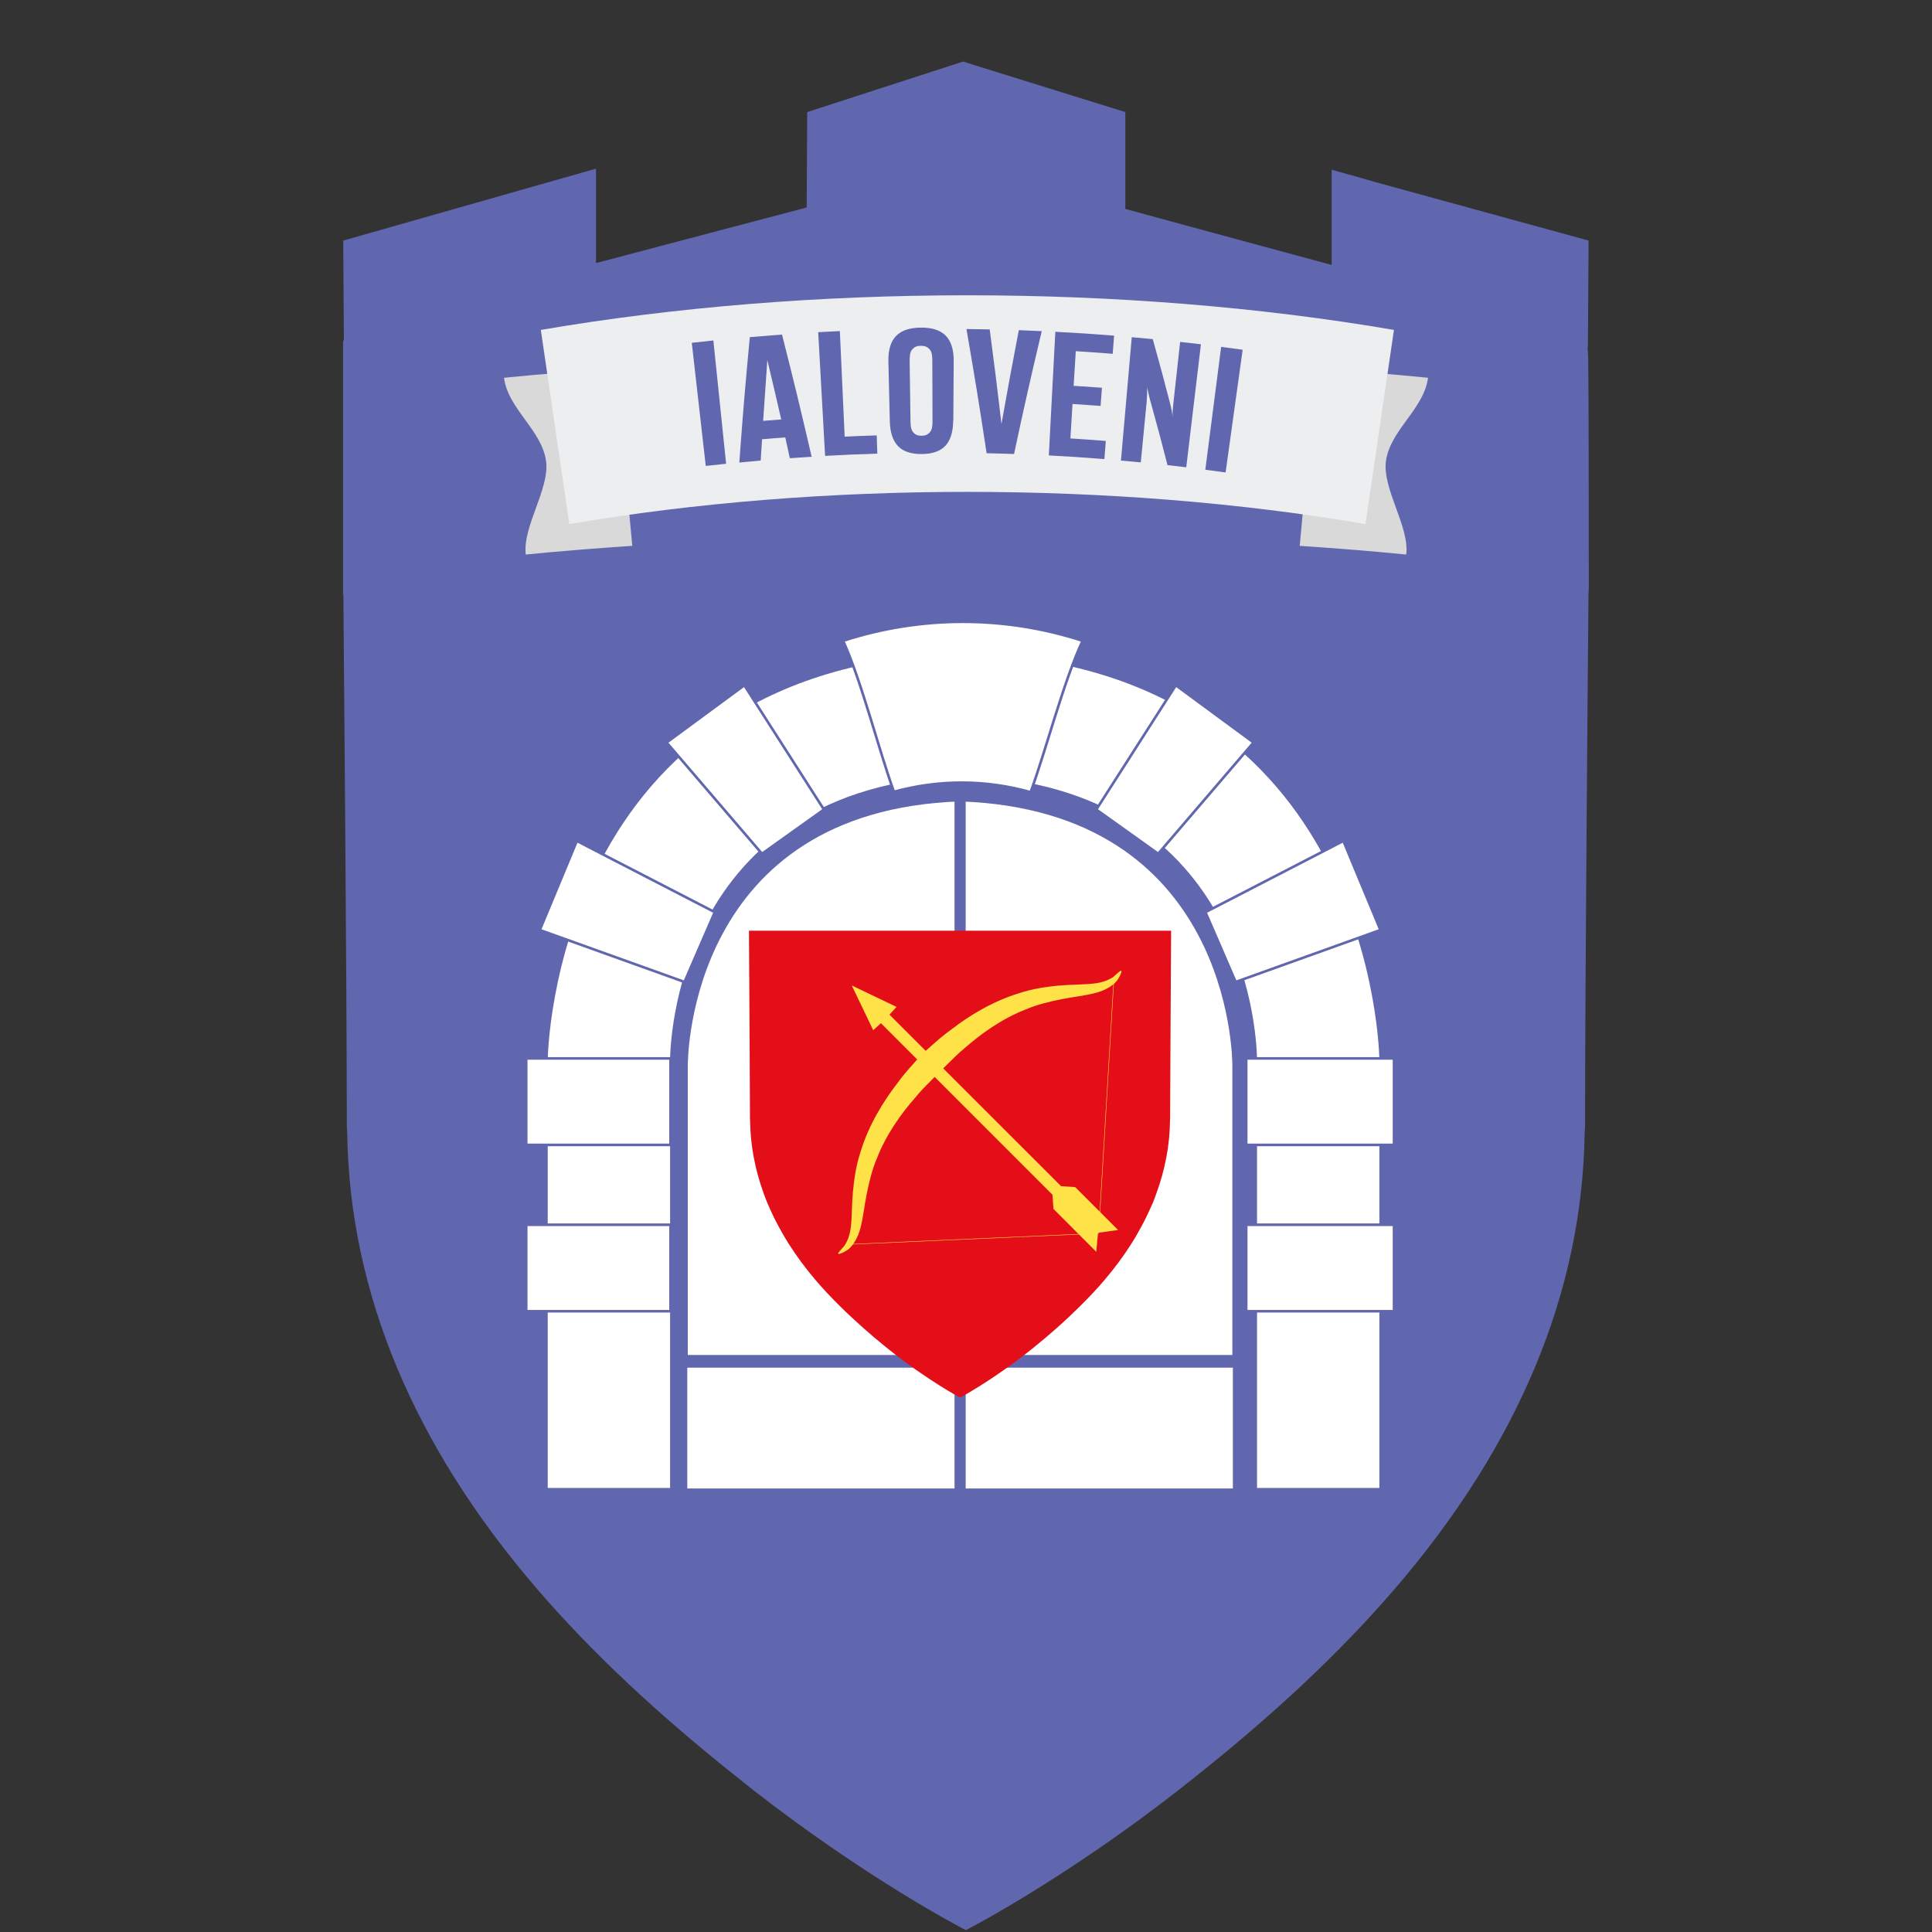
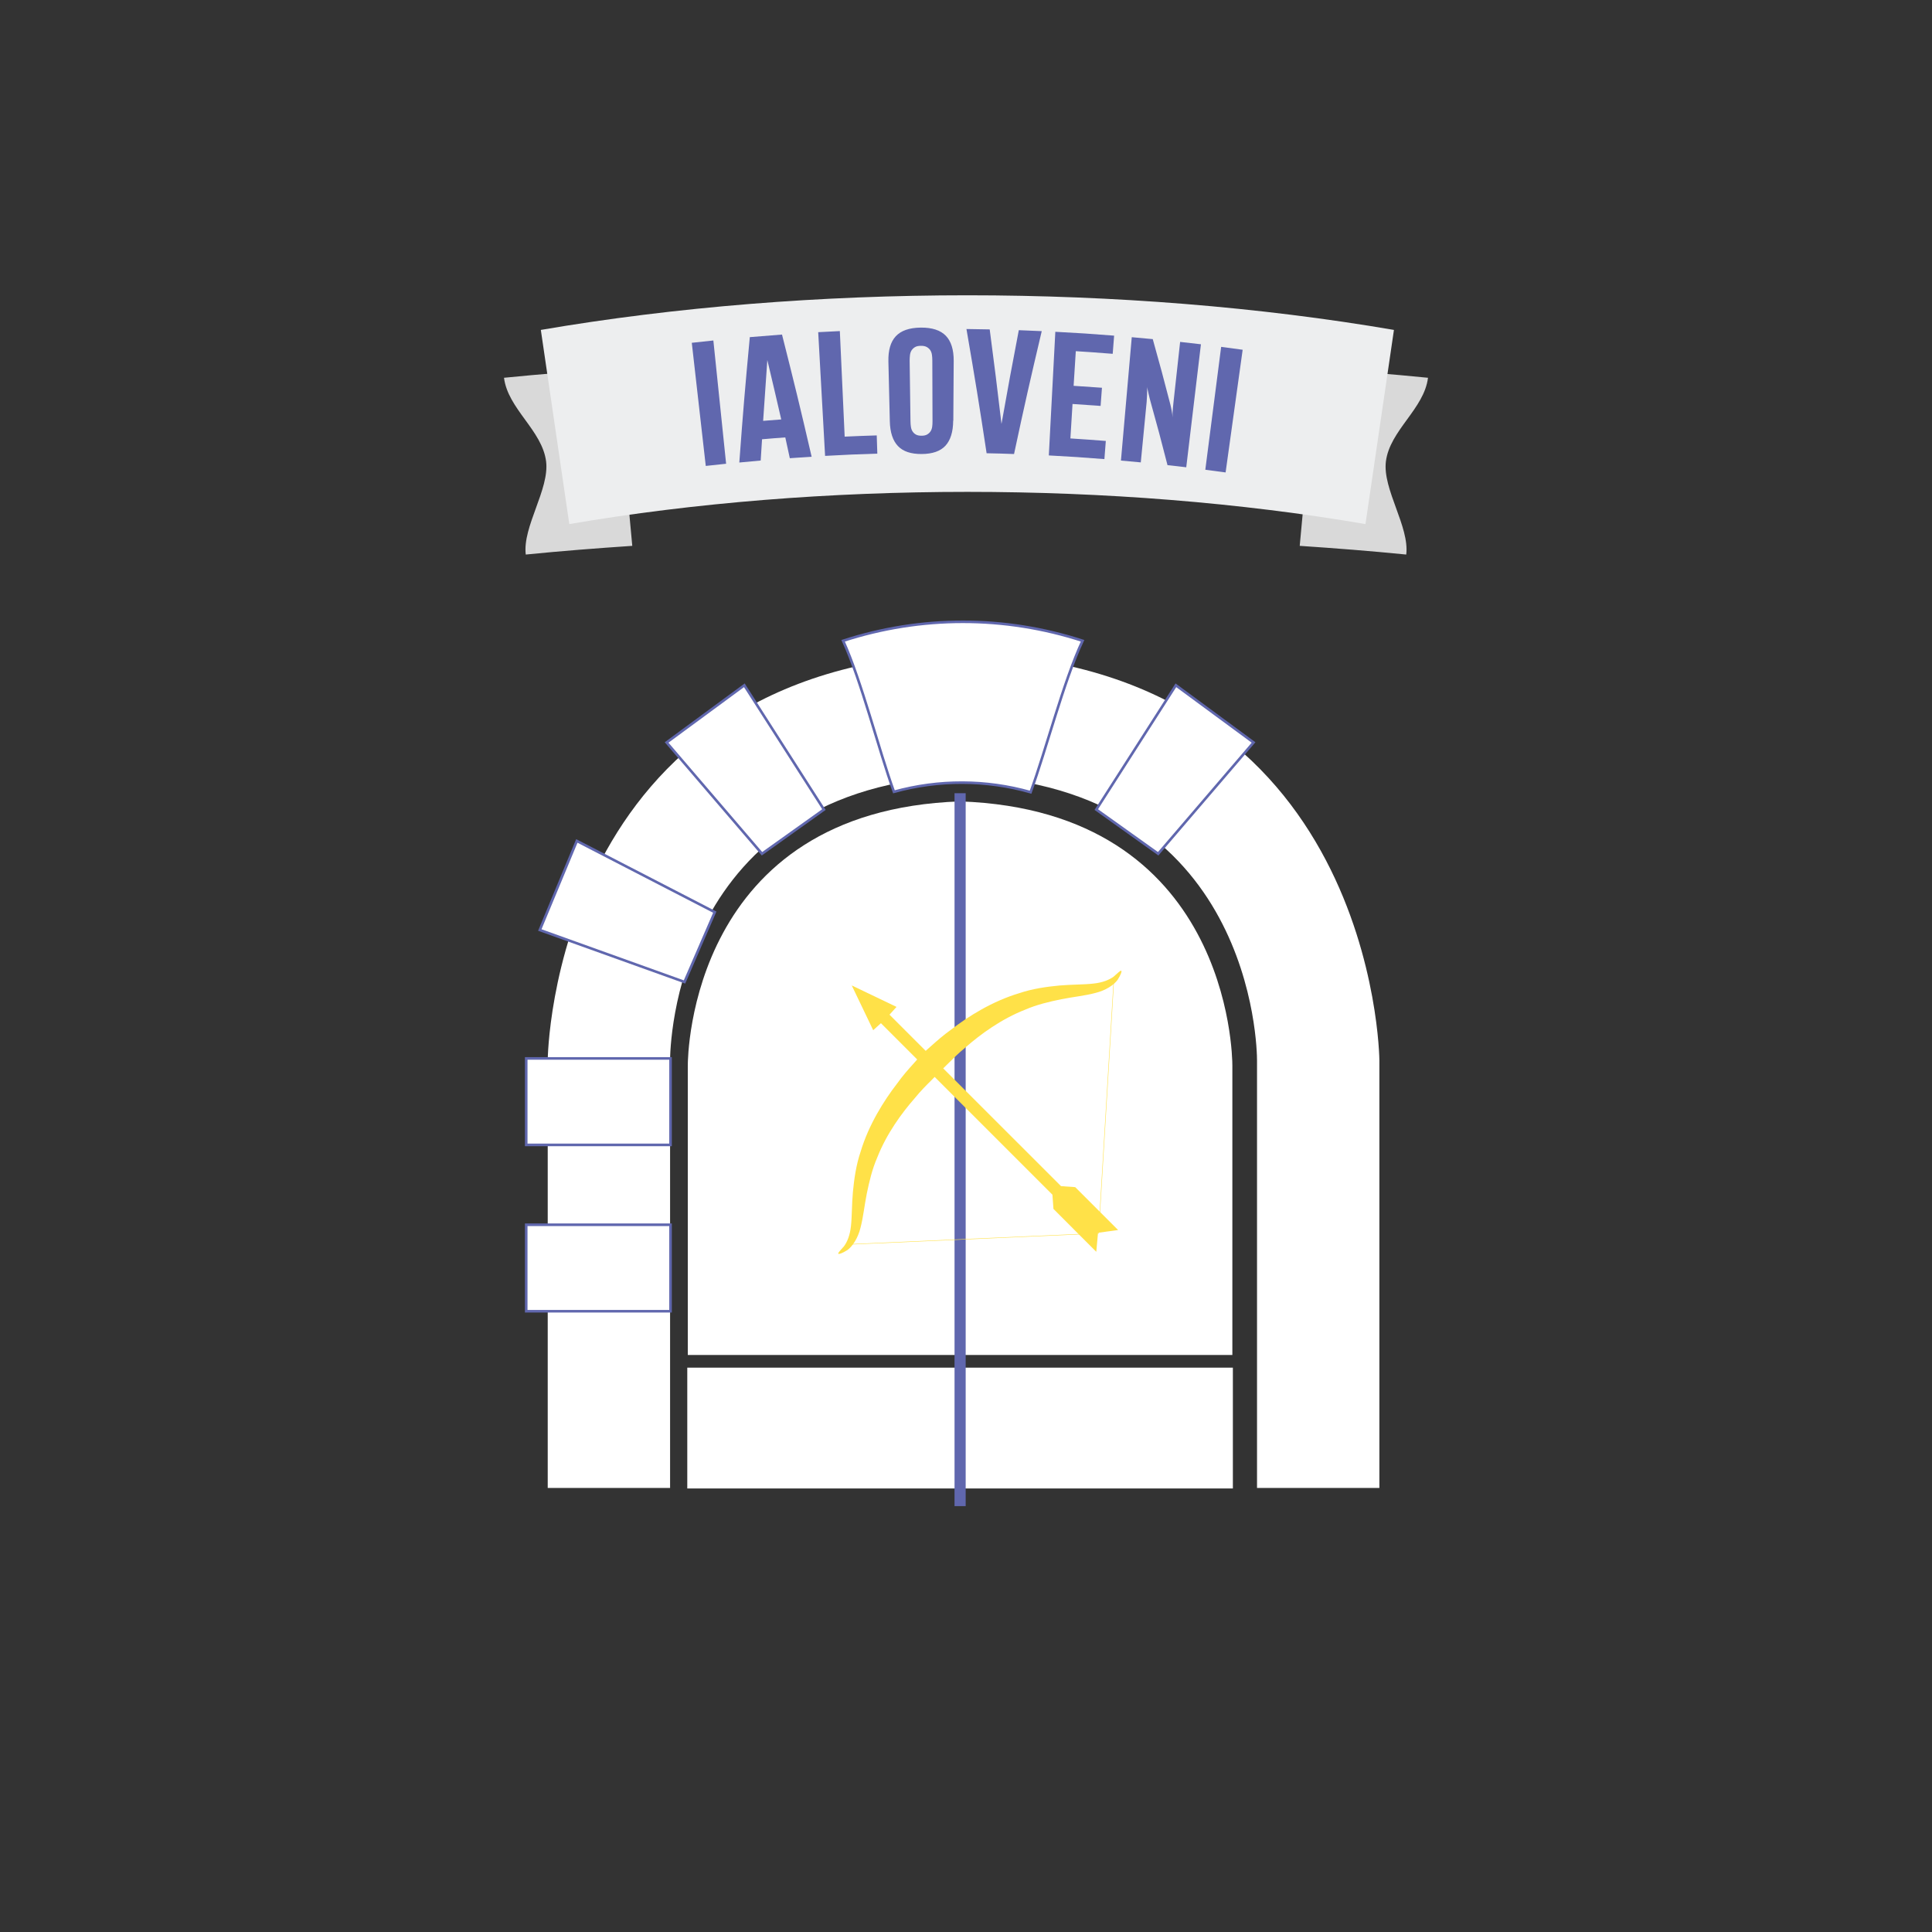
<svg xmlns="http://www.w3.org/2000/svg" id="_контур" data-name="контур" viewBox="0 0 300 300">
  <rect x="0" y="0" width="300" height="300" fill="#333333" stroke="none" />
  <defs>
    <style> .cls-1 { clip-path: url(#clippath); } .cls-2, .cls-3 { fill: none; } .cls-2, .cls-4, .cls-5, .cls-6, .cls-7, .cls-8, .cls-9 { stroke-width: 0px; } .cls-10 { stroke: #6067ae; stroke-width: .4px; } .cls-10, .cls-3 { stroke-miterlimit: 10; } .cls-10, .cls-7 { fill: #fff; } .cls-3 { stroke: #ffe148; stroke-width: .07px; } .cls-4 { fill: #6067ae; } .cls-5 { fill: #e30e18; } .cls-6 { fill: #d9d9d9; } .cls-8 { fill: #edeeef; } .cls-9 { fill: #ffe148; } </style>
    <clipPath id="clippath">
      <path class="cls-2" d="m246.65,59.68c-.02-3.22-.03-4.9-.14-5.8h.06s.1-15.67.1-15.67v-.86s-.85-.23-.85-.23l-5.5-1.51-6.61-1.81-19.98-5.48-5.46-1.55-1.49-.42v14.79l-22.05-5.97-.54-.15-9.45-2.58v-15.04l-.81-.25-10.81-3.36-12.79-3.98-.36-.13-.38-.13-.38.12-13.37,4.33-9.71,3.15-.79.26v.81s-.08,14-.08,14l-10.36,2.73-.92.24-21.43,5.66v-14.66l-1.49.42-5.65,1.61-19.26,5.48-6.82,1.94-5.19,1.48-.84.24v.85s.1,14.64.1,14.64h-.07s0,.15,0,.15h-.06v39.35h.05c.08,8.83.51,60.28.53,79.74v1.3s0,1.22,0,1.22c0,.29.02.57.04.84.01.21.03.41.03.62.38,24.63,10.32,48.43,29.54,70.74,8.34,9.67,18.49,19.22,31.03,29.18l.8.64c.58.46,1.15.92,1.71,1.36,17.59,13.72,32.29,21.36,32.43,21.43l.55.28.55-.28c.15-.08,14.85-7.71,32.44-21.43.32-.25.64-.5.96-.76l.69-.55c12.91-10.18,23.34-19.96,31.88-29.87,19.23-22.32,29.18-46.12,29.56-70.74,0-.21.02-.41.03-.62.02-.28.04-.56.04-.85v-1.21s0-1.3,0-1.3c.01-19.5.45-71.12.53-79.8h.01s.04-1.24.04-1.24c0,0,0-9.29-.02-18.58,0-4.65-.02-9.29-.04-12.78Z" />
    </clipPath>
  </defs>
  <g class="cls-1">
    <g id="ialoveni">
-       <path class="cls-4" d="m263.27,22.71s-.68,136.11-.68,157.83-6.55,38.37-14.17,52.45c-6.53,12.06-14.88,23.04-24.34,32.98l-17.1,17.95c-23.11,23.09-56.32,38.37-58.39,39.3-.07.02-.09.05-.09.05,0,0-.05-.02-.11-.07-.02-.02-.07-.05-.11-.07-3.14-1.75-37.35-21.06-56.86-40.58l-14.74-14.74c-3.28-3.57-12.65-15.76-15.38-19.72-11.12-16.08-23.88-37.12-23.88-67.56,0-21.72-.68-157.67-.68-157.67L148.5-10.66l114.78,33.37Z" />
      <g>
        <path class="cls-6" d="m221.74,58.65c-.59,4.85-5.94,8.17-6.54,13.02-.53,4.31,3.69,10.13,3.16,14.44-5.51-.55-11.02-.98-16.54-1.35l2.55-27.53c5.79.4,11.58.85,17.36,1.43Z" />
        <path class="cls-6" d="m78.26,58.65c.6,4.85,5.94,8.17,6.54,13.02.53,4.31-3.69,10.13-3.16,14.44,5.51-.55,11.02-.98,16.54-1.35l-2.55-27.53c-5.79.4-11.58.85-17.36,1.43Z" />
        <path class="cls-8" d="m212.04,81.38c-38.92-6.67-84.73-6.67-123.64,0-1.47-10.05-2.94-20.1-4.42-30.15,41.84-7.17,90.63-7.17,132.47,0-1.47,10.05-2.94,20.1-4.42,30.15Z" />
      </g>
      <g>
        <g>
          <path class="cls-7" d="m149.81,101.45h-.28s-.12,0-.12,0c-63.63,1.9-64.36,62.6-64.36,63.21v66.39h19v-66.39c0-1.75.52-42.65,45.57-44.21,45.05,1.56,45.57,42.46,45.57,44.21v66.39h19v-66.39c0-.61-.74-61.31-64.36-63.21Z" />
          <polygon class="cls-10" points="127.94 125.71 118.32 132.57 103.51 115.29 115.58 106.41 127.94 125.71" />
          <polygon class="cls-10" points="110.99 141.64 106.29 152.48 83.82 144.41 89.57 130.58 110.99 141.64" />
          <path class="cls-10" d="m160.03,123.01c-6.92-1.96-14.26-1.98-21.22-.06-2.37-6.52-5.01-17.12-7.89-23.45,12.08-3.93,25.1-3.93,37.18,0-2.97,6.34-5.66,16.96-8.07,23.51Z" />
          <rect class="cls-10" x="81.71" y="164.35" width="22.41" height="13.43" />
          <rect class="cls-10" x="81.71" y="190.18" width="22.41" height="13.43" />
          <polygon class="cls-10" points="170.23 125.71 179.84 132.57 194.65 115.29 182.59 106.41 170.23 125.71" />
-           <polygon class="cls-10" points="187.18 141.64 191.87 152.48 214.35 144.41 208.6 130.58 187.18 141.64" />
-           <rect class="cls-10" x="193.51" y="164.35" width="22.95" height="13.43" />
-           <rect class="cls-10" x="193.51" y="190.18" width="22.95" height="13.43" />
        </g>
-         <path class="cls-7" d="m149.08,124.44c-41.8,1.45-42.28,39.4-42.28,41.02v44.94h84.56v-44.94c0-1.62-.48-39.57-42.28-41.02Z" />
+         <path class="cls-7" d="m149.08,124.44c-41.8,1.45-42.28,39.4-42.28,41.02v44.94h84.56v-44.94c0-1.62-.48-39.57-42.28-41.02" />
        <rect class="cls-7" x="106.72" y="212.37" width="84.72" height="18.76" />
        <rect class="cls-4" x="148.22" y="123.17" width="1.73" height="110.7" />
-         <path class="cls-5" d="m116.3,144.53c.05,8.66.15,25.16.15,28.11v.88c0,.17.02.34.02.51.06,3.99.82,7.67,2.05,11.1.2.56.4,1.12.63,1.66.15.36.31.71.47,1.06.24.54.49,1.07.76,1.6.17.33.34.66.52.99.5.93,1.03,1.85,1.59,2.74.01.02.03.04.04.05,1.22,1.91,2.57,3.72,4,5.41,1.27,1.51,2.61,2.9,3.96,4.24,1.19,1.18,2.39,2.29,3.58,3.34,1.03.92,2.06,1.8,3.07,2.61.29.23.58.48.86.7,6.08,4.85,11.08,7.49,11.08,7.49,0,0,5-2.64,11.08-7.49.18-.15.38-.31.56-.46,1.11-.89,2.24-1.85,3.38-2.86,1.19-1.05,2.38-2.17,3.56-3.34,1.35-1.34,2.69-2.73,3.96-4.24,1.43-1.69,2.78-3.5,4-5.41.58-.9,1.11-1.84,1.63-2.79.18-.33.35-.66.52-.99.27-.52.51-1.06.76-1.6.16-.35.33-.7.48-1.06.23-.54.42-1.1.62-1.66,1.23-3.42,2-7.11,2.05-11.1,0-.17.02-.34.02-.51,0-.28,0-.58,0-.88,0-2.95.1-19.44.15-28.11h-65.56Z" />
        <g>
          <g>
            <polygon class="cls-9" points="139.21 156.35 132.26 153.02 135.59 159.97 136.79 158.88 163.42 185.51 163.58 187.72 170.23 194.38 170.5 191.42 173.62 191 166.96 184.34 164.75 184.18 138.12 157.56 139.21 156.35" />
            <polyline class="cls-3" points="131.93 193.22 170.59 191.51 172.95 152.27" />
          </g>
          <path class="cls-9" d="m172.97,151.62c-.68.51-1.73.96-3.2,1.11-1.46.17-3.28.13-5.27.3-1.98.19-4.16.49-6.23,1.19-4.21,1.26-7.96,3.63-10.53,5.62-1.34.96-2.35,1.87-3.07,2.51-.72.64-1.15,1.02-1.18,1.05-.15.14-.05.47.19.87-.4-.24-.73-.33-.87-.19-.03.03-.41.46-1.05,1.18-.65.72-1.56,1.73-2.51,3.06-1.98,2.57-4.36,6.32-5.62,10.53-.7,2.07-1,4.25-1.19,6.23-.18,1.99-.14,3.82-.3,5.27-.15,1.47-.59,2.52-1.11,3.2-.55.62-.94,1-.86,1.13.05.1.58-.04,1.41-.57.8-.58,1.65-1.86,2.04-3.47.42-1.6.6-3.41.97-5.27.38-1.85.83-3.79,1.62-5.61,1.44-3.69,3.82-6.94,5.82-9.22.95-1.17,1.86-2.07,2.51-2.71.63-.65,1.01-1.03,1.04-1.06.12-.13.02-.46-.22-.84.39.24.71.34.84.22.03-.03.41-.4,1.06-1.04.64-.64,1.54-1.55,2.71-2.51,2.27-1.99,5.53-4.38,9.22-5.82,1.82-.79,3.76-1.24,5.61-1.62,1.86-.37,3.67-.54,5.27-.97,1.61-.39,2.89-1.23,3.47-2.04.53-.83.68-1.35.57-1.41-.13-.07-.51.31-1.13.86Z" />
        </g>
      </g>
    </g>
  </g>
  <g>
    <path class="cls-4" d="m112.75,72.01c-1.26.13-1.89.2-3.16.34-.87-7.65-1.3-11.47-2.17-19.12,1.34-.15,2.01-.22,3.35-.36.79,7.65,1.19,11.48,1.98,19.14Z" />
    <path class="cls-4" d="m122.64,71.14c-.28-1.29-.42-1.93-.7-3.22-1.44.11-2.17.16-3.61.29-.09,1.32-.13,1.98-.21,3.3-1.33.12-1.99.18-3.32.31.57-7.79.9-11.68,1.63-19.47,2-.17,3-.25,5-.4,1.92,7.58,2.84,11.37,4.6,18.97-1.35.08-2.03.13-3.38.23Zm-1.33-6.01c-.85-3.69-1.28-5.53-2.16-9.22-.27,3.78-.4,5.67-.65,9.44,1.12-.09,1.68-.14,2.81-.22Z" />
    <path class="cls-4" d="m128.12,70.79c-.43-7.68-.64-11.53-1.07-19.21,1.34-.07,2.01-.11,3.36-.17.3,6.56.45,9.83.75,16.39,1.99-.09,2.99-.13,4.98-.19.03,1.13.05,1.7.09,2.83-3.24.1-4.87.17-8.11.35Z" />
    <path class="cls-4" d="m148.01,65.32c-.01,1.74-.42,3.04-1.2,3.89-.79.85-2.01,1.28-3.69,1.29-1.66.01-2.88-.39-3.68-1.23-.8-.84-1.23-2.12-1.27-3.86-.09-3.71-.13-5.57-.22-9.28-.04-1.74.34-3.05,1.15-3.92.81-.87,2.1-1.32,3.86-1.34,1.78-.02,3.08.41,3.91,1.27.82.85,1.23,2.16,1.22,3.9-.02,3.71-.04,5.57-.06,9.28Zm-6.63.11c0,.31.03.6.07.87.04.27.13.51.26.7.13.2.3.36.52.48.21.12.5.18.87.18.37,0,.66-.07.88-.2.22-.13.39-.29.52-.49s.21-.44.25-.71c.04-.27.05-.56.05-.87-.01-3.78-.02-5.67-.03-9.44,0-.29-.02-.58-.06-.86-.04-.28-.13-.52-.26-.72-.14-.2-.32-.36-.55-.49-.23-.12-.54-.19-.92-.18-.38,0-.68.07-.9.2-.22.13-.39.3-.53.5-.13.2-.21.44-.25.73-.03.28-.05.57-.05.86.05,3.78.08,5.66.13,9.44Z" />
    <path class="cls-4" d="m153.68,51.14c.77,5.87,1.14,8.81,1.83,14.69,1.04-5.83,1.57-8.74,2.69-14.56,1.42.05,2.14.08,3.56.15-1.8,7.62-2.67,11.44-4.3,19.08-1.7-.06-2.56-.09-4.26-.12-1.17-7.72-1.8-11.58-3.13-19.29,1.45.02,2.17.03,3.62.06Z" />
    <path class="cls-4" d="m162.86,70.73c.4-7.68.61-11.53,1.01-19.21,3.66.19,5.48.31,9.13.6-.09,1.13-.13,1.69-.22,2.82-2.29-.18-3.44-.26-5.73-.41-.13,2.15-.2,3.23-.34,5.38,1.76.11,2.64.17,4.4.3-.09,1.13-.13,1.69-.21,2.82-1.74-.13-2.62-.19-4.36-.3-.13,2.14-.2,3.21-.33,5.35,2.2.14,3.3.22,5.5.39-.09,1.13-.13,1.69-.22,2.82-3.44-.27-5.17-.39-8.62-.57Z" />
    <path class="cls-4" d="m174.06,71.52c.67-7.67,1.01-11.5,1.68-19.16,1.3.11,1.96.17,3.26.3,1.14,4.07,1.69,6.11,2.74,10.18.07.26.13.59.21.98.07.39.11.72.12,1-.01-.42,0-.84.04-1.26.04-.41.07-.79.11-1.11.41-3.74.62-5.62,1.03-9.36,1.29.14,1.94.22,3.23.37-.91,7.64-1.37,11.46-2.28,19.1-1.16-.14-1.74-.21-2.91-.33-1.02-4-1.56-6-2.67-9.99-.03-.09-.07-.24-.11-.42-.05-.19-.1-.4-.15-.63-.05-.23-.1-.46-.15-.67-.05-.21-.08-.37-.08-.46.01.29,0,.68-.01,1.16-.02.48-.04.88-.07,1.21-.36,3.75-.55,5.62-.91,9.37-1.22-.12-1.83-.17-3.05-.28Z" />
    <path class="cls-4" d="m190.31,73.36c-1.26-.17-1.89-.26-3.15-.42.98-7.63,1.48-11.45,2.46-19.08,1.33.17,2,.26,3.34.45-1.06,7.62-1.59,11.43-2.65,19.06Z" />
  </g>
</svg>